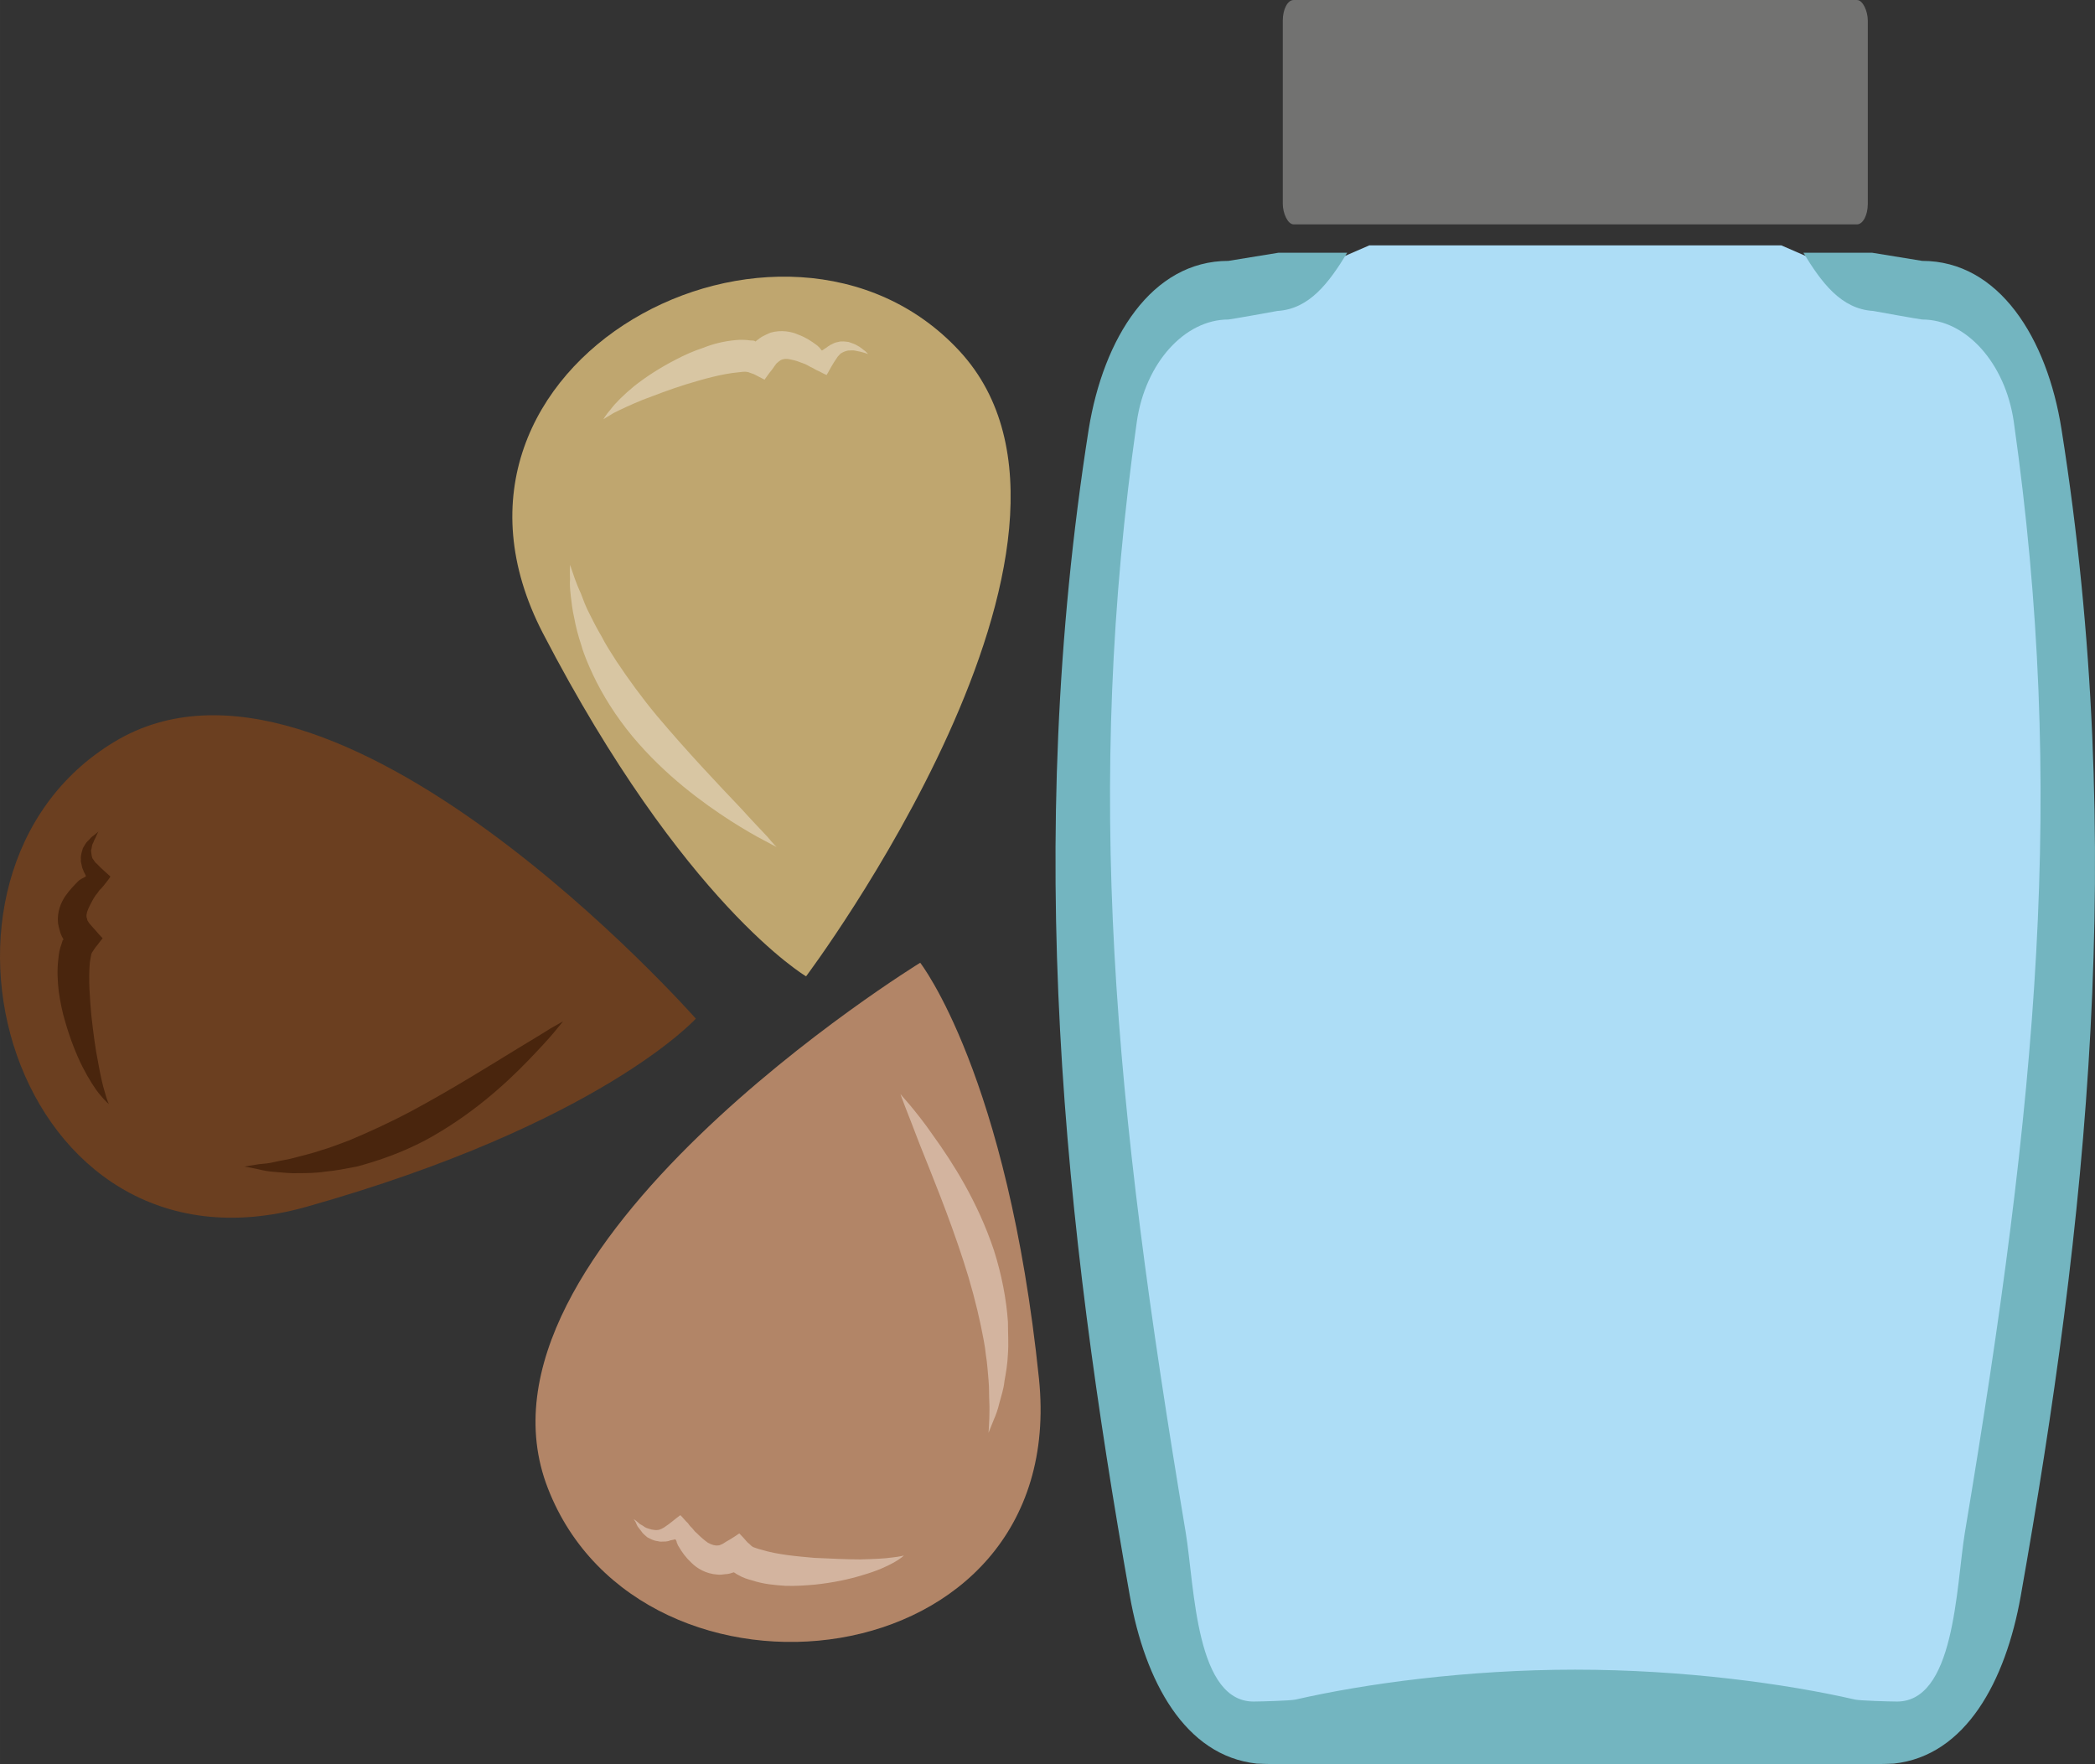
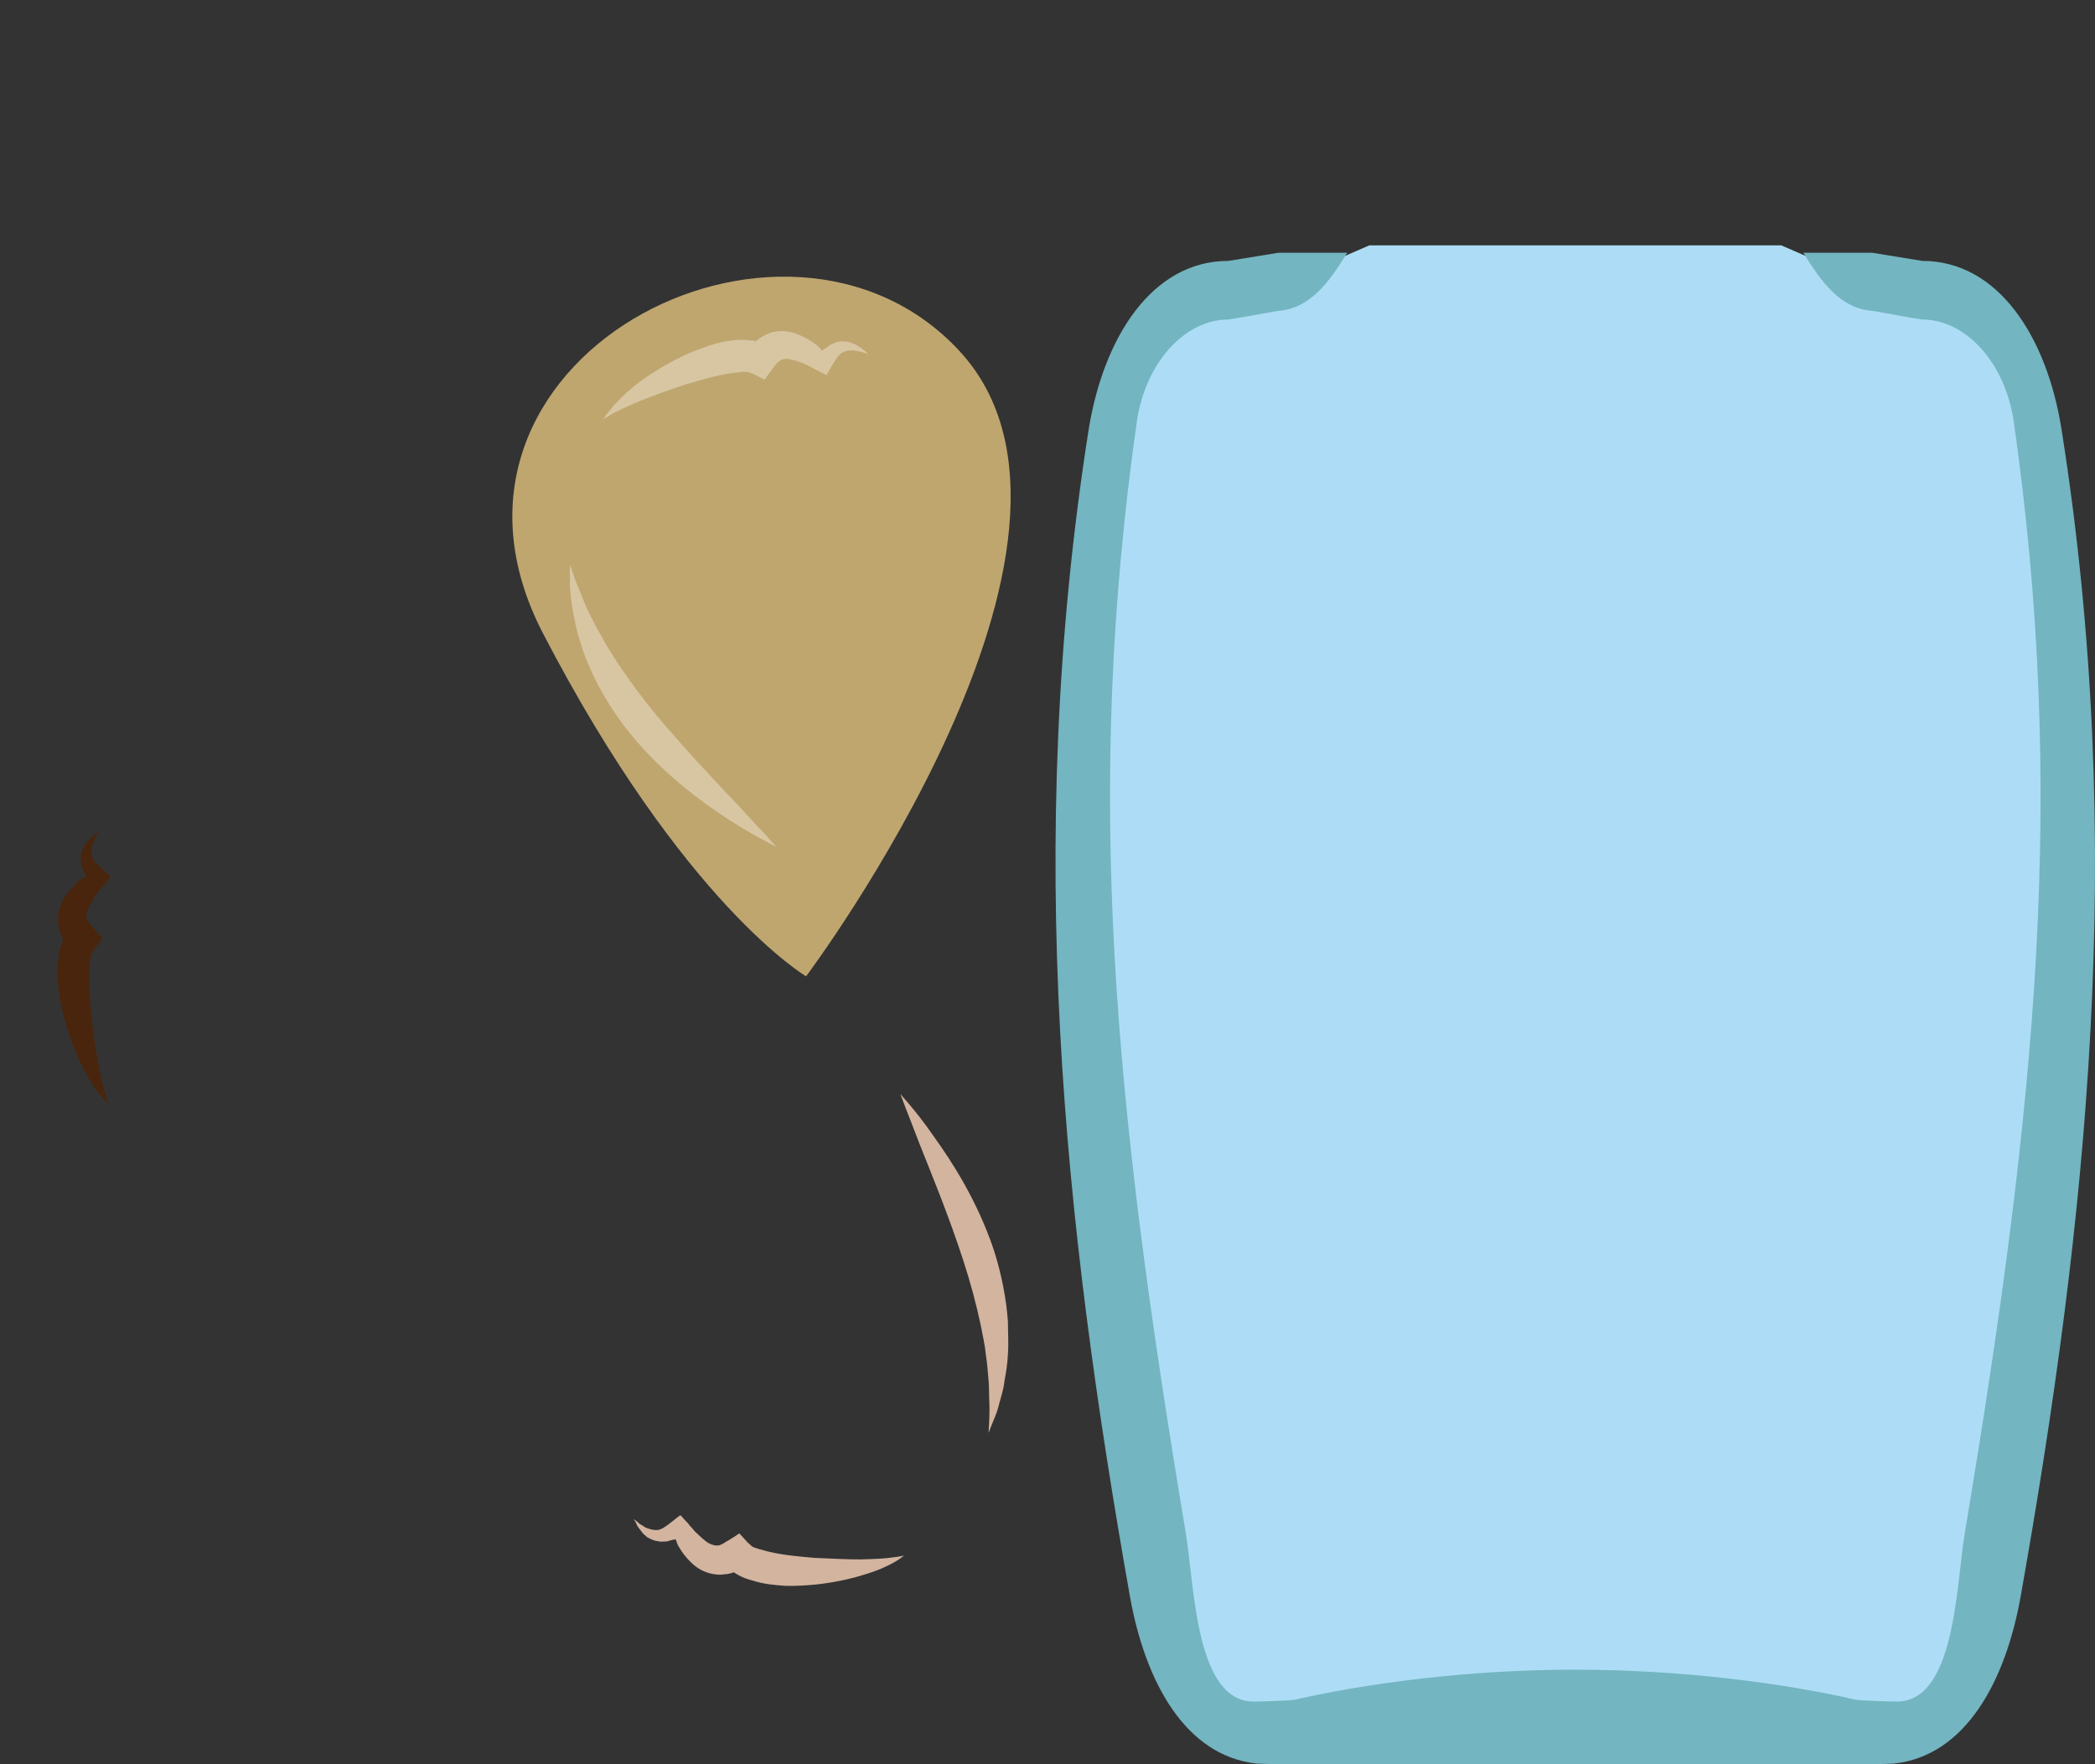
<svg xmlns="http://www.w3.org/2000/svg" id="svg42" viewBox="0 0 5396.666 4545" style="clip-rule:evenodd;fill-rule:evenodd;image-rendering:optimizeQuality;shape-rendering:geometricPrecision;text-rendering:geometricPrecision" version="1.1" height="45.45mm" width="53.967mm" xml:space="preserve">
  <rect x="0" y="0" width="5396.666" height="4545" fill="#333333" stroke="none" />
  <defs id="defs4">
    <style id="style2" type="text/css">
   
    .fil1 {fill:#FEFEFE}
    .fil4 {fill:#727271}
    .fil0 {fill:#7D877C}
    .fil6 {fill:#49250D;fill-rule:nonzero}
    .fil5 {fill:#6B3F20;fill-rule:nonzero}
    .fil7 {fill:#B28567;fill-rule:nonzero}
    .fil9 {fill:#BFA66F;fill-rule:nonzero}
    .fil8 {fill:#D3B49F;fill-rule:nonzero}
    .fil10 {fill:#D8C6A3;fill-rule:nonzero}
    .fil2 {fill:#ADDDF6;}
    .fil3 {fill:#73B5C0}
   
  </style>
  </defs>
  <g transform="translate(-7798.568,-12424)" id="Vrstva_x0020_1">
    <path style="fill:#7d877c" id="path7" d="m 12798,16894 c 306,-800 433,-1779 275,-2805 -27,30 -146,120 -185,83 -169,-164 -331,-94 -370,6 -215,-298 -328,212 -471,13 -200,-277 -446,-52 -460,23 -150,-282 -334,-20 -469,4 -105,18 -322,-350 -466,12 -75,893 21,1828 220,2639 z" class="fil0" />
    <path style="fill:#fefefe" id="path9" d="m 11837,16257 c -336,-268 -593,216 -684,102 102,-75 361,-458 689,-190 142,-211 421,-267 646,208 -178,-160 -362,-463 -651,-120 z" class="fil1" />
    <path style="fill:#fefefe" id="path11" d="m 12131,14791 c -176,-198 -291,-301 -625,-19 -375,-320 -663,259 -765,122 114,-90 404,-547 771,-227 159,-252 452,-237 646,38 185,-234 436,-325 723,113 -340,-300 -550,-208 -750,-27 z" class="fil1" />
    <path style="fill:#fefefe" id="path13" d="m 11559,15600 c 164,-198 378,-299 632,-18 352,-321 573,175 669,39 -106,-90 -330,-465 -674,-144 -149,-252 -471,-237 -652,37 -174,-233 -409,-324 -678,113 318,-300 515,-207 703,-27 z" class="fil1" />
    <path style="fill:#adddf6;" id="path15" d="m 11326,13056 h 1061 l 99,43 c 91,35 177,70 267,70 113,0 311,244 327,396 112,1026 10,1608 -122,2705 -19,152 -24,669 -209,626 -179,-41 -614,-76 -893,-76 -278,0 -713,35 -892,76 -185,43 -201,-474 -219,-626 -133,-1097 -224,-1679 -112,-2705 16,-152 214,-396 327,-396 90,0 176,-35 267,-70 z" class="fil2" />
    <path style="fill:#73b5c0" id="path17" d="m 11856,16969 h -720 c -11,0 -89,-1 -100,-2 -185,-20 -288,-212 -327,-432 -169,-955 -275,-1931 -106,-3005 38,-235 162,-434 360,-434 l 129,-21 h 177 c -47,77 -97,145 -180,150 -4,1 -122,22 -126,22 -113,0 -214,112 -236,263 -135,951 -61,1744 126,2862 23,140 25,443 181,435 11,0 89,-2 102,-5 179,-41 442,-77 720,-77 279,0 542,36 721,77 13,3 91,5 102,5 156,8 158,-295 181,-435 187,-1118 261,-1911 126,-2862 -22,-151 -123,-263 -236,-263 -4,0 -122,-21 -126,-22 -83,-5 -133,-73 -180,-150 h 177 l 129,21 c 198,0 322,199 359,434 170,1074 64,2050 -105,3005 -39,220 -142,412 -327,432 -11,1 -89,2 -100,2 z" class="fil3" />
-     <rect style="fill:#727271" id="rect19" ry="53" rx="28" height="578" width="1507" y="12424" x="11103" class="fil4" />
  </g>
  <g transform="translate(-7798.568,-12424)" id="Vrstva_x0020_1_0">
-     <path style="fill:#6b3f20;fill-rule:nonzero" id="path23" d="m 9591,15048 c 0,0 -932,-1056 -1498,-713 -568,342 -266,1411 494,1198 759,-214 1004,-485 1004,-485 z" class="fil5" />
    <path style="fill:#49250d;fill-rule:nonzero" id="path25" d="m 8079,15268 c 0,0 -9,-7 -22,-23 -13,-15 -29,-40 -46,-73 -16,-32 -32,-72 -45,-118 -7,-23 -12,-48 -16,-75 -3,-26 -5,-55 -1,-86 1,-12 3,-24 8,-37 1,-4 2,-7 3,-10 1,-1 1,-1 1,-1 h 1 c 0,0 0,0 0,-1 0,0 -1,-3 -2,-4 -2,-3 -6,-12 -7,-17 -2,-7 -4,-14 -5,-21 -3,-29 8,-54 19,-70 12,-17 24,-29 35,-40 4,-3 5,-3 6,-4 l 4,-2 c 2,-1 6,-3 8,-5 -1,-3 -3,-7 -6,-12 0,-2 -2,-5 -3,-8 -1,-2 -1,-5 -2,-8 -1,-5 -3,-10 -2,-16 -1,-11 3,-20 5,-28 4,-7 8,-14 12,-18 5,-4 8,-9 12,-12 4,-3 7,-5 9,-7 5,-4 7,-6 7,-6 l -4,8 c -1,3 -3,7 -5,11 -2,3 -3,8 -6,13 -2,5 -2,12 -4,17 1,6 1,12 3,18 0,2 3,5 5,8 2,3 2,4 8,9 8,9 21,20 34,32 -4,7 -11,15 -18,24 -3,4 -7,8 -11,12 -3,5 -7,10 -9,12 -8,12 -14,24 -19,35 -5,11 -6,20 -3,26 0,4 2,6 6,12 4,5 10,11 15,17 6,7 12,14 19,21 -7,8 -12,16 -19,24 -3,4 -5,8 -8,12 -1,1 -1,3 -2,4 -1,6 -3,14 -4,22 -4,44 0,94 4,138 5,44 10,84 17,118 6,34 12,61 18,80 5,19 10,29 10,29 z" class="fil6" />
-     <path style="fill:#49250d;fill-rule:nonzero" id="path27" d="m 8428,15429 c 0,0 13,-2 37,-6 11,-1 26,-2 42,-6 16,-4 35,-6 55,-12 19,-5 41,-10 64,-18 22,-6 46,-16 71,-25 50,-21 103,-45 158,-74 108,-58 205,-119 277,-163 36,-22 65,-39 85,-52 21,-12 32,-18 32,-18 0,0 -8,10 -23,28 -15,18 -39,44 -68,74 -59,61 -148,142 -265,205 -59,31 -119,52 -175,67 -28,5 -55,11 -81,13 -25,4 -49,4 -71,4 -21,1 -41,-2 -58,-3 -17,-1 -32,-4 -44,-7 -23,-5 -36,-7 -36,-7 z" class="fil6" />
-     <path style="fill:#b28567;fill-rule:nonzero" id="path29" d="m 10169,14904 c 0,0 -1200,737 -959,1354 240,618 1345,503 1265,-282 -81,-784 -306,-1072 -306,-1072 z" class="fil7" />
    <path style="fill:#d3b49f;fill-rule:nonzero" id="path31" d="m 10127,16431 c 0,0 -8,8 -26,18 -18,10 -44,22 -79,32 -35,11 -77,20 -125,25 -24,2 -49,4 -76,3 -27,-2 -55,-4 -85,-14 -12,-3 -24,-7 -36,-14 -3,-2 -6,-3 -8,-5 -1,0 -2,-1 -2,-1 v -1 c 0,0 0,0 0,0 0,0 -3,1 -4,1 -5,2 -13,4 -19,4 -7,1 -14,2 -21,1 -29,-2 -52,-16 -66,-30 -15,-14 -25,-28 -33,-42 -3,-4 -3,-5 -3,-6 l -2,-4 c 0,-3 -2,-7 -4,-9 -3,1 -7,2 -13,3 0,0 -4,2 -6,2 -4,1 -7,1 -10,1 -5,0 -10,1 -16,-1 -11,-1 -19,-6 -27,-10 -6,-5 -12,-10 -15,-15 -4,-5 -7,-9 -10,-13 -2,-4 -4,-8 -5,-11 -3,-4 -5,-8 -5,-8 0,0 3,2 8,6 2,2 5,4 8,7 4,2 9,5 13,8 5,3 11,4 17,6 6,1 11,2 17,1 3,0 6,-2 9,-3 3,-2 5,-2 10,-6 11,-7 23,-18 38,-29 6,5 12,14 20,21 3,5 7,9 11,13 4,5 8,10 10,11 10,10 20,19 30,26 11,6 20,8 26,7 3,0 6,-1 12,-4 6,-4 13,-8 20,-12 8,-5 16,-10 23,-15 7,7 14,15 21,23 4,3 7,6 11,10 1,0 2,1 3,2 6,2 13,5 22,7 42,13 92,17 136,21 44,2 85,4 119,4 35,-1 62,-2 82,-5 19,-2 30,-5 30,-5 z" class="fil8" />
    <path style="fill:#d3b49f;fill-rule:nonzero" id="path33" d="m 10345,16115 c 0,0 1,-13 2,-37 0,-12 1,-26 0,-43 -1,-17 0,-35 -2,-56 -2,-20 -3,-42 -7,-66 -2,-23 -8,-49 -13,-75 -11,-52 -26,-109 -45,-167 -38,-117 -82,-223 -113,-301 -15,-40 -28,-72 -36,-93 -9,-23 -13,-35 -13,-35 0,0 8,10 24,28 15,18 37,45 61,80 49,68 114,169 156,295 20,63 32,126 36,184 0,29 2,56 0,82 -1,26 -5,49 -9,71 -2,21 -9,40 -13,56 -4,17 -9,31 -14,42 -9,22 -14,35 -14,35 z" class="fil8" />
    <path style="fill:#bfa66f;fill-rule:nonzero" id="path35" d="m 9875,14939 c 0,0 845,-1125 395,-1611 -450,-486 -1436,26 -1073,727 363,699 678,884 678,884 z" class="fil9" />
    <path style="fill:#d8c6a3;fill-rule:nonzero" id="path37" d="m 9353,13504 c 0,0 5,-10 19,-26 12,-16 33,-37 61,-60 28,-22 64,-46 107,-68 21,-11 45,-22 70,-30 25,-10 52,-17 84,-20 12,-1 24,-1 38,1 3,0 7,0 10,1 1,1 2,1 2,1 v 0 c 0,0 0,0 0,1 1,-1 3,-2 4,-3 4,-3 10,-8 16,-11 6,-3 12,-6 19,-9 28,-8 54,-3 72,5 19,7 34,17 46,26 5,3 4,4 6,5 l 3,3 c 2,2 4,6 6,7 3,-2 6,-4 12,-8 1,0 3,-3 6,-4 2,-2 4,-3 7,-4 5,-3 10,-5 16,-6 10,-3 20,-1 28,0 8,3 15,5 20,8 6,3 10,6 14,9 3,3 7,5 9,7 5,5 7,7 7,7 0,0 -3,-1 -9,-3 -3,-1 -7,-2 -11,-3 -4,-1 -9,-2 -15,-3 -5,-1 -11,0 -17,0 -5,1 -11,3 -16,6 -3,1 -5,4 -7,6 -3,3 -4,4 -7,9 -8,11 -16,26 -25,42 -8,-3 -17,-9 -27,-13 -5,-3 -10,-6 -15,-8 -5,-3 -11,-6 -13,-7 -13,-5 -26,-10 -38,-12 -12,-3 -21,-1 -26,2 -3,2 -5,4 -10,8 -5,6 -9,13 -14,19 -6,7 -11,15 -17,23 -9,-5 -18,-9 -27,-14 -5,-2 -9,-3 -14,-5 -1,-1 -2,0 -4,-1 -6,-1 -14,0 -22,1 -44,4 -92,18 -135,31 -42,13 -80,28 -112,40 -32,13 -57,25 -75,34 -17,10 -26,16 -26,16 z" class="fil10" />
    <path style="fill:#d8c6a3;fill-rule:nonzero" id="path39" d="m 9267,13879 c 0,0 4,12 12,35 4,11 9,24 16,39 6,16 12,33 22,52 9,18 19,38 31,58 11,22 25,43 39,65 30,45 64,92 103,139 80,95 159,178 217,239 28,31 52,56 68,73 15,18 24,27 24,27 0,0 -11,-6 -32,-17 -21,-11 -51,-28 -87,-51 -71,-46 -168,-116 -253,-218 -42,-51 -76,-105 -101,-158 -12,-26 -23,-51 -30,-76 -8,-24 -14,-47 -18,-69 -5,-21 -7,-41 -9,-57 -2,-17 -3,-32 -2,-44 -1,-24 0,-37 0,-37 z" class="fil10" />
  </g>
</svg>